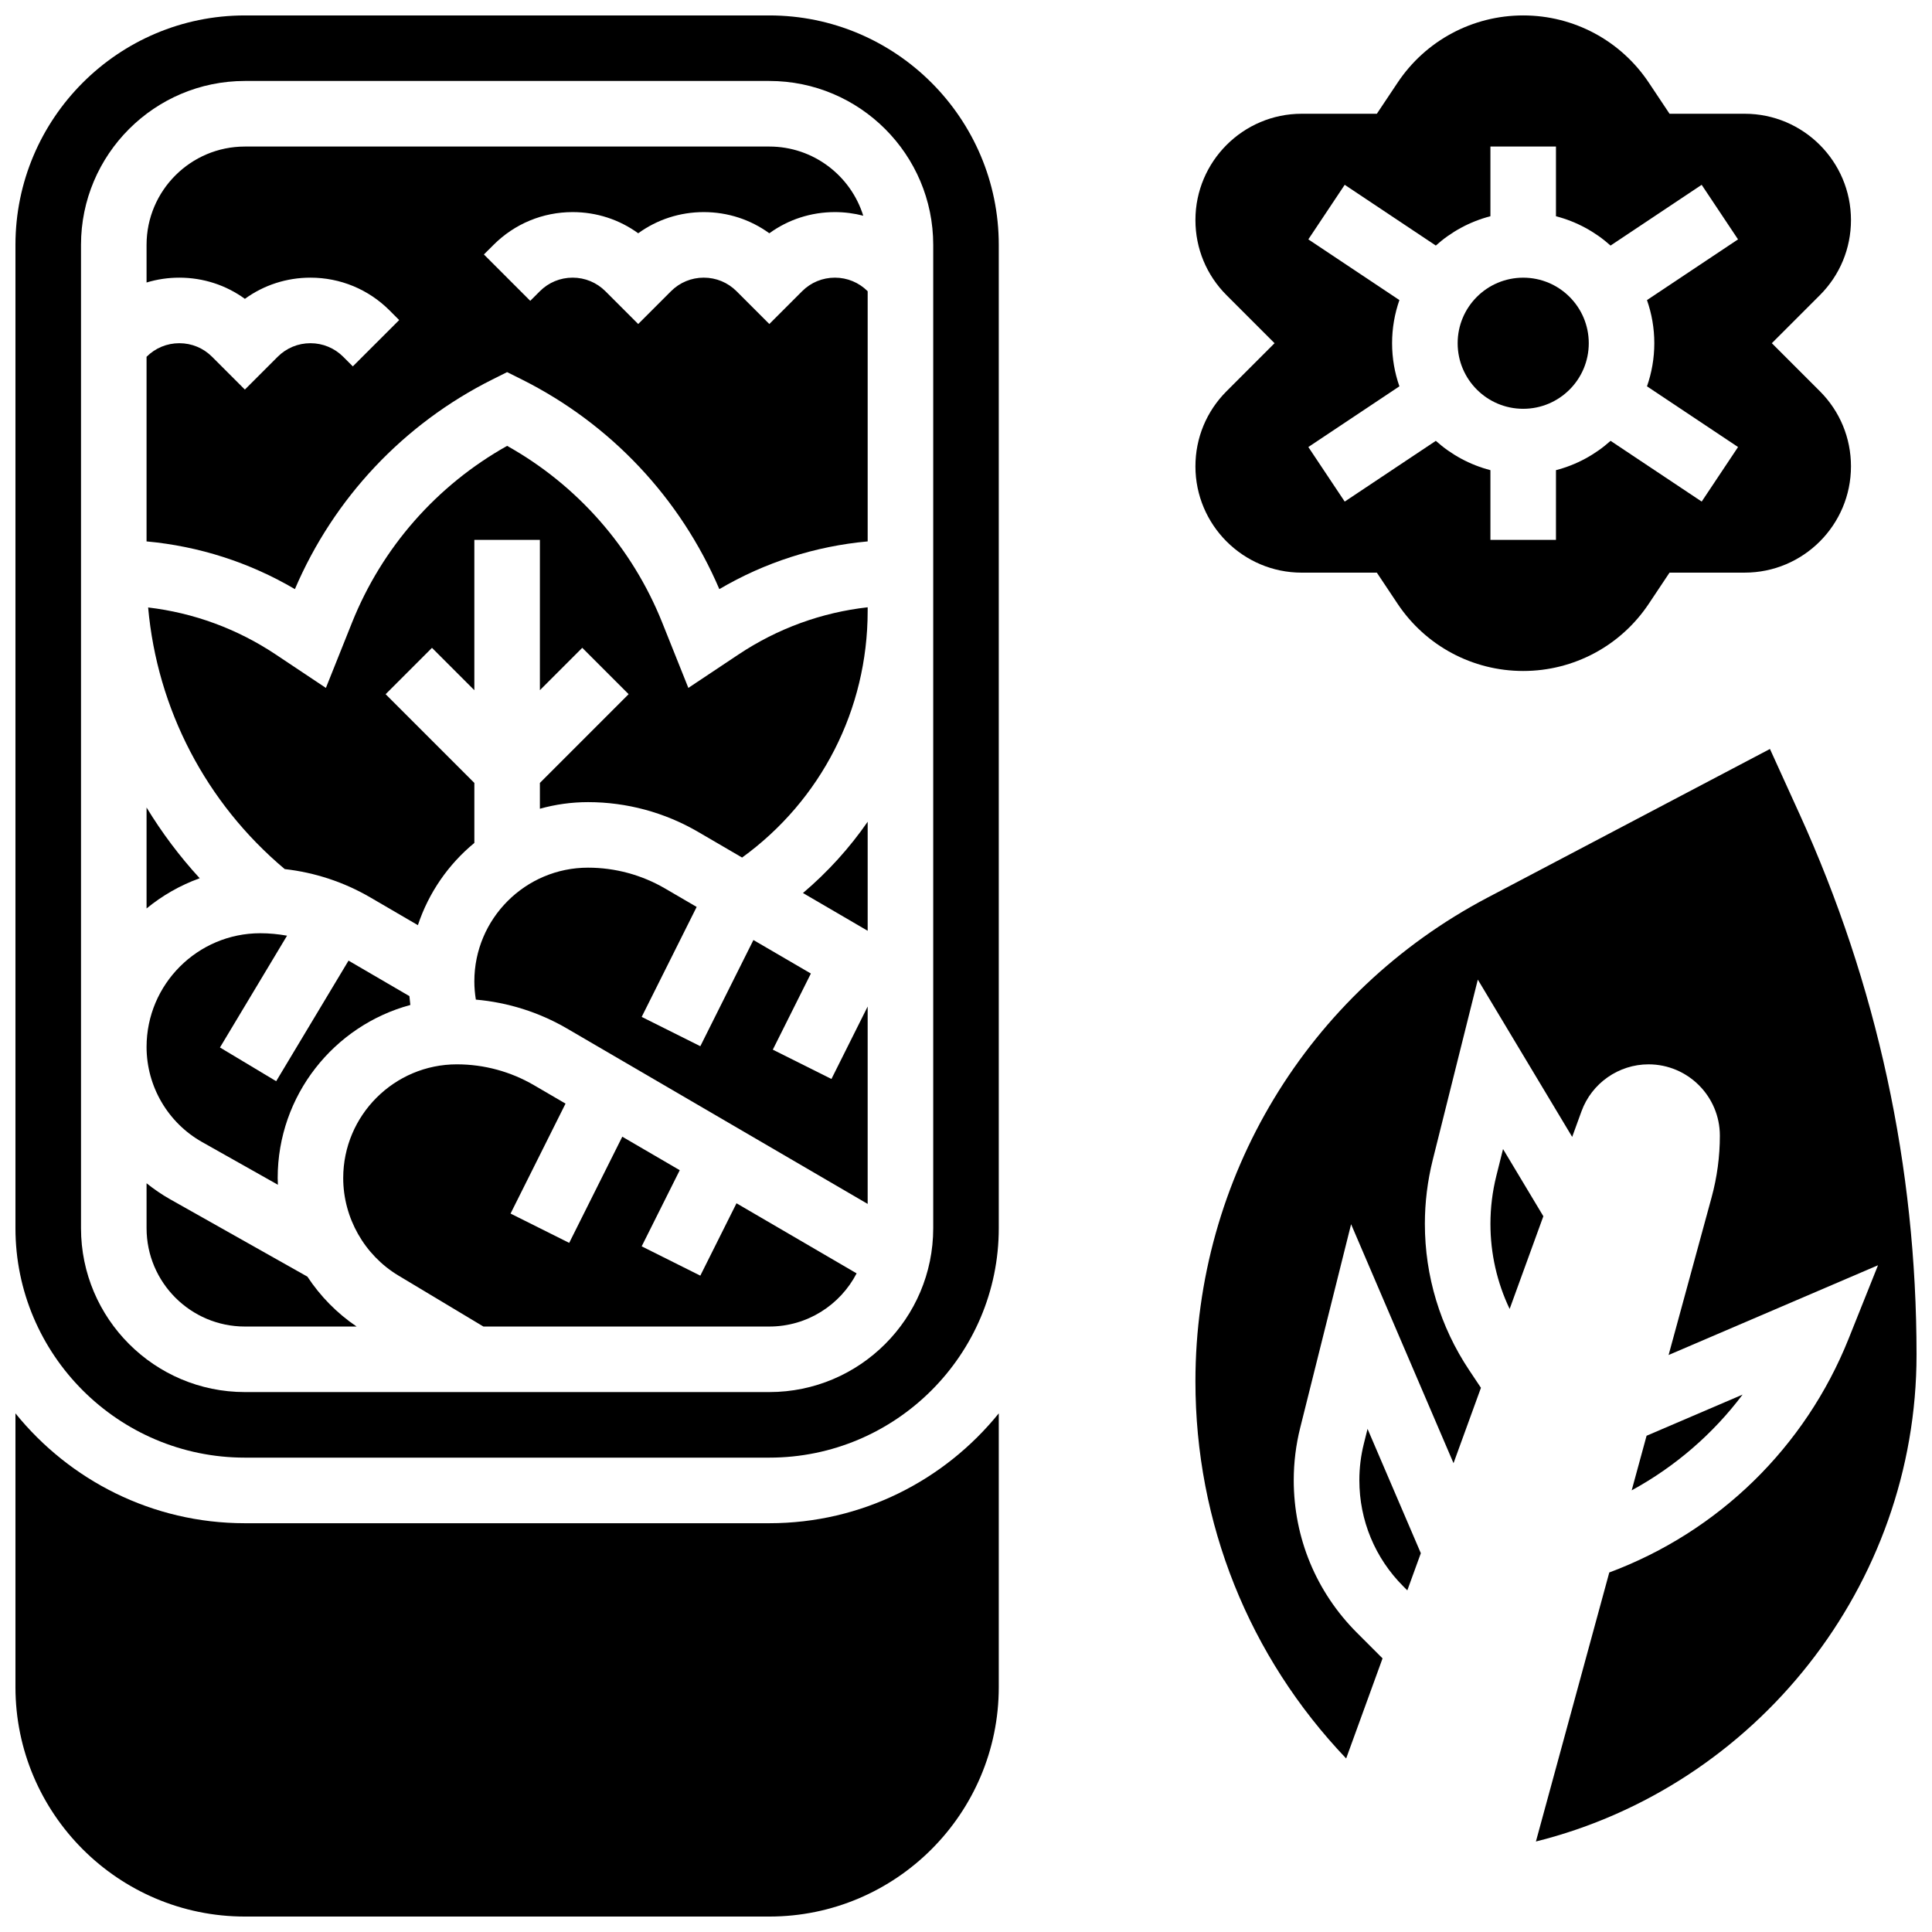
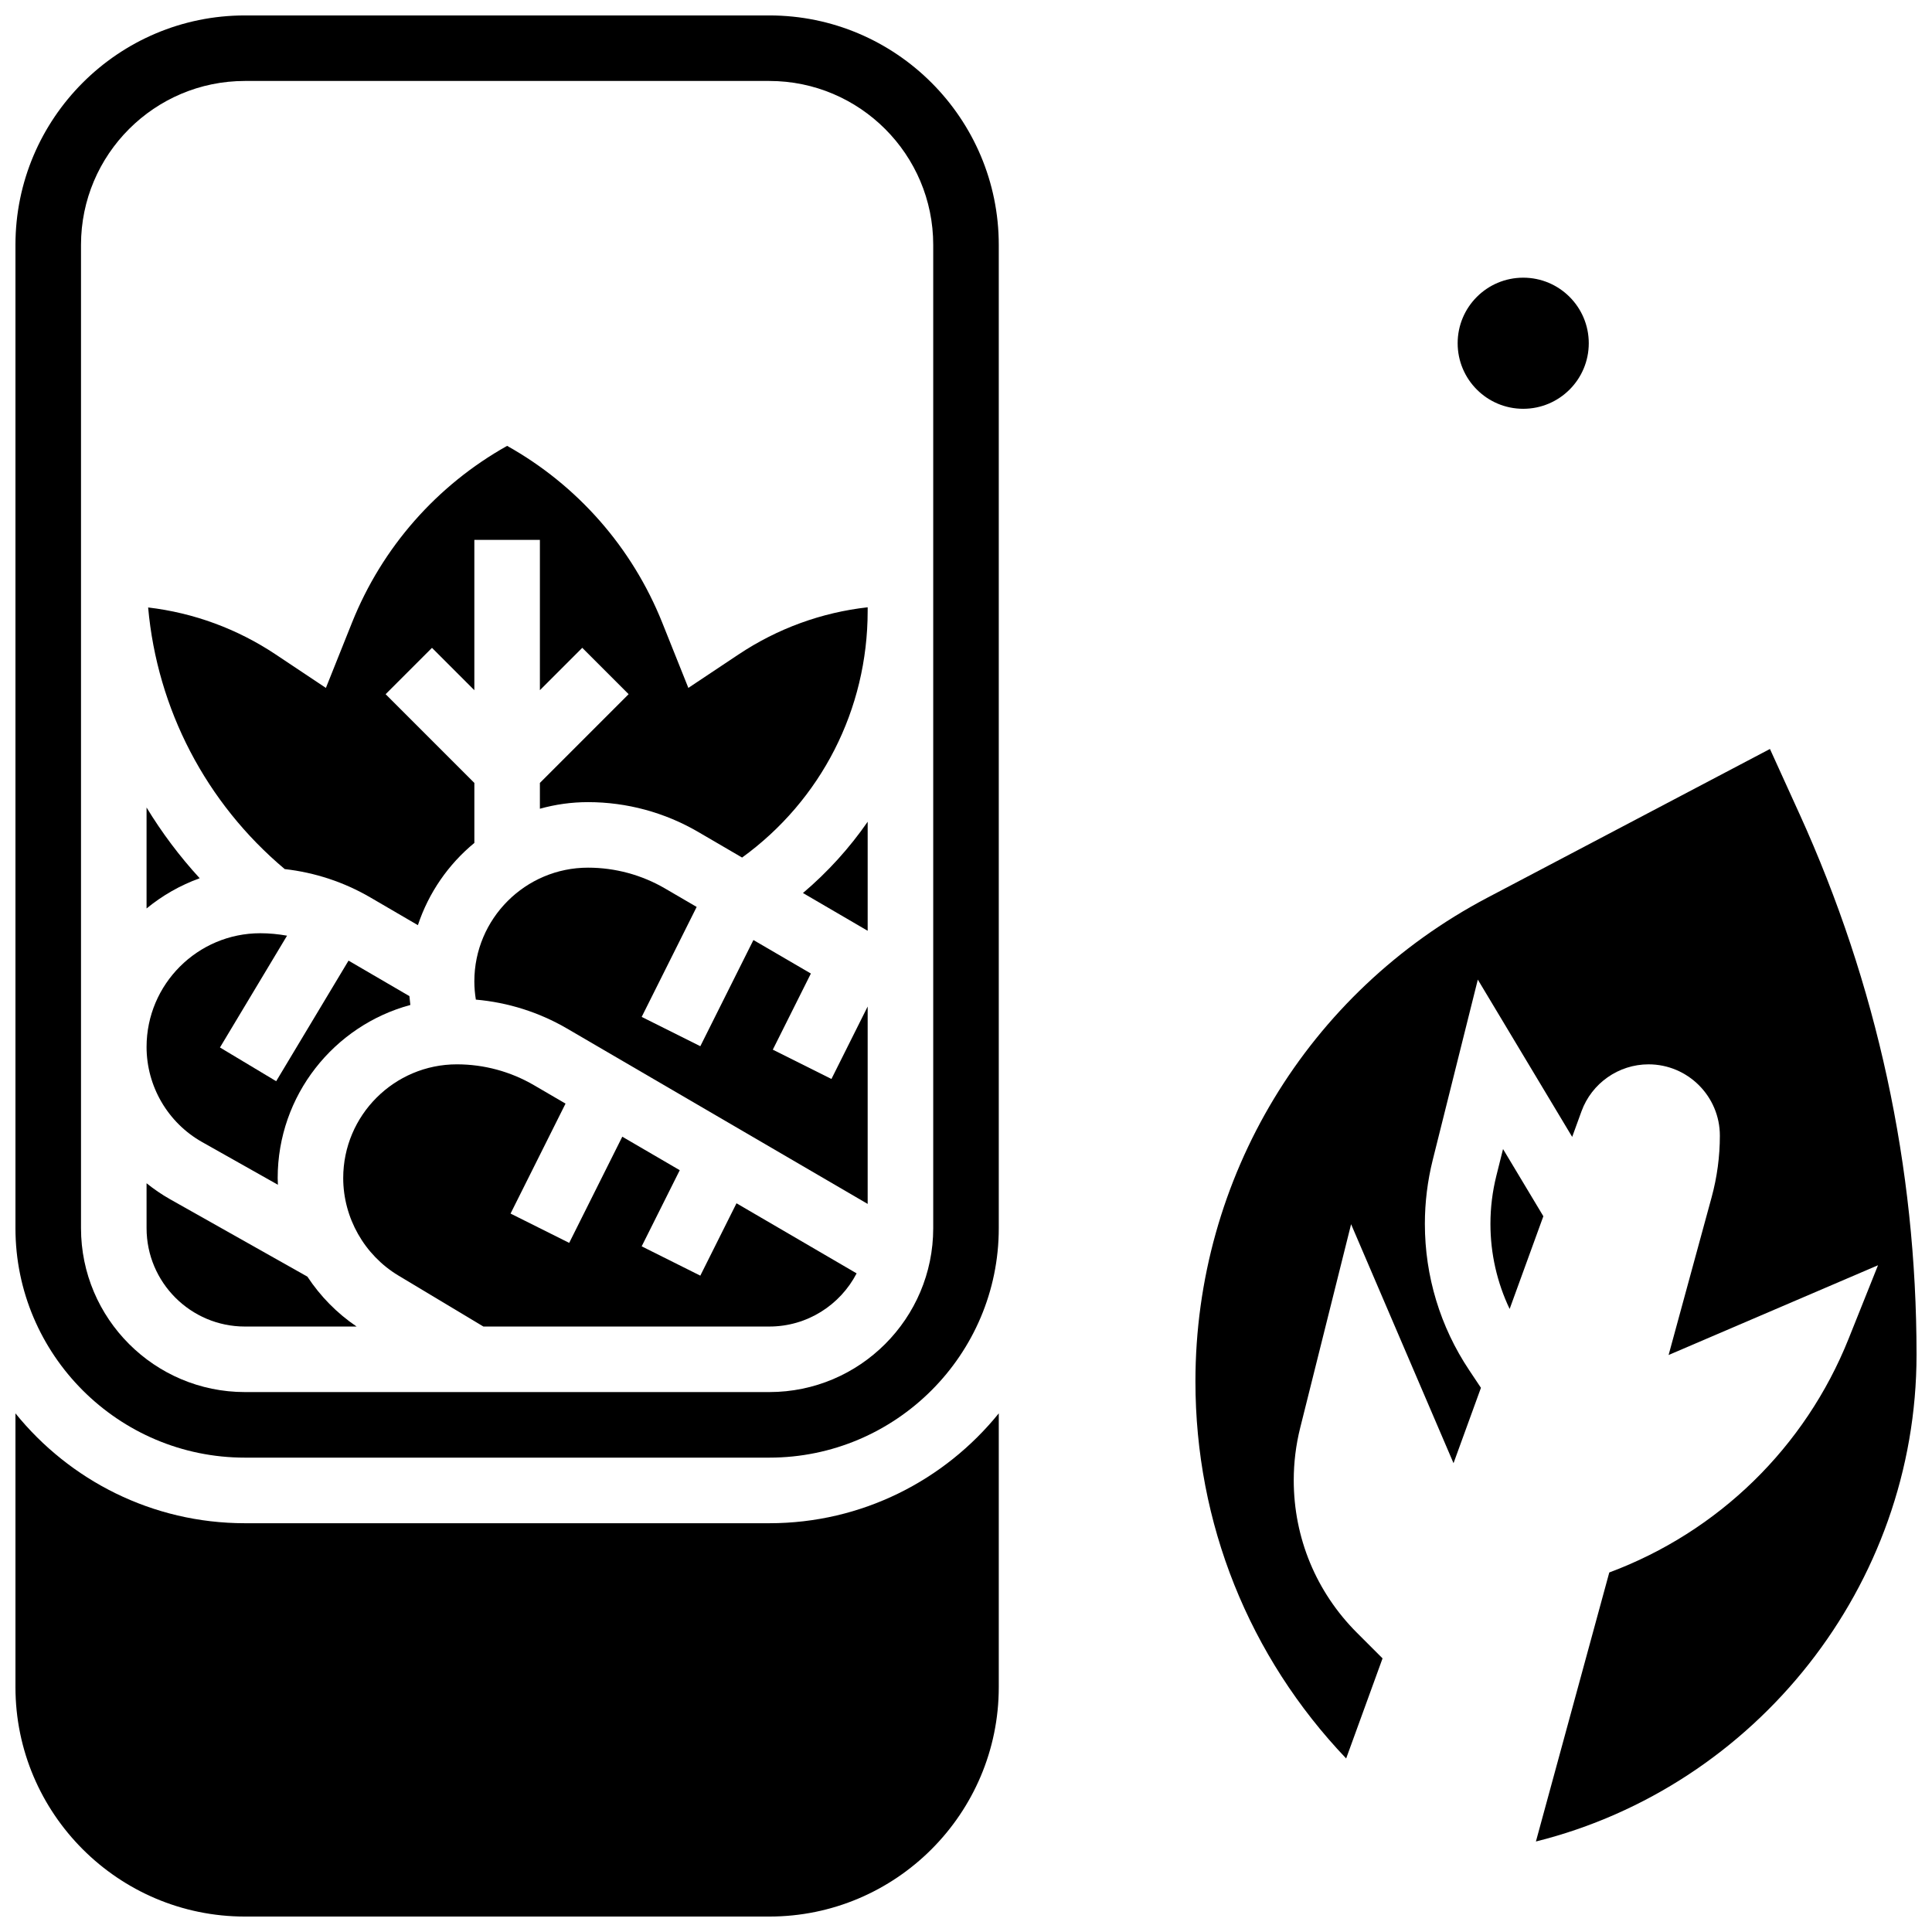
<svg xmlns="http://www.w3.org/2000/svg" width="800px" height="800px" version="1.1" viewBox="144 144 512 512">
  <defs>
    <clipPath id="d">
      <path d="m460 342h191.9v291h-191.9z" />
    </clipPath>
    <clipPath id="c">
      <path d="m460 148.09h175v173.91h-175z" />
    </clipPath>
    <clipPath id="b">
      <path d="m148.09 518h260.91v133.9h-260.91z" />
    </clipPath>
    <clipPath id="a">
      <path d="m148.09 148.09h260.91v382.91h-260.91z" />
    </clipPath>
  </defs>
-   <path d="m505.43 526.61c-0.789 3.156-1.188 6.402-1.188 9.656 0 10.633 4.141 20.633 11.66 28.148l1.051 1.051 3.582-9.848-14.121-32.949z" />
  <path d="m542.32 448.51-1.773 7.094c-1.039 4.16-1.566 8.445-1.566 12.734 0 7.859 1.746 15.535 5.09 22.547l8.934-24.57z" />
  <g clip-path="url(#d)">
    <path d="m620.84 359.61-7.785-17.125-74.836 39.387c-47.754 25.133-77.418 74.27-77.418 128.23 0 37.516 14.156 72.852 39.945 99.91l9.645-26.527-6.785-6.785c-10.801-10.801-16.75-25.16-16.75-40.434 0-4.672 0.574-9.336 1.707-13.871l13.492-53.969 27.145 63.332 7.266-19.977-3.125-4.688c-7.68-11.516-11.734-24.918-11.734-38.758 0-5.707 0.703-11.41 2.086-16.945l11.945-47.785 25.008 41.684 2.469-6.789c2.707-7.441 9.844-12.441 17.766-12.441 10.422 0 18.902 8.48 18.902 18.902 0 5.523-0.738 11.023-2.191 16.348l-11.395 41.781 55.496-23.785-7.789 19.469c-11.512 28.781-34.504 51.164-63.426 61.945l-19.445 71.297c58.363-14.578 100.87-67.832 100.87-129.02 0-49.809-10.449-98.051-31.059-143.39z" />
  </g>
-   <path d="m580.36 524.49-3.945 14.465c11.523-6.289 21.535-14.938 29.391-25.371z" />
  <g clip-path="url(#c)">
-     <path d="m460.8 267.59c0 15.531 12.637 28.168 28.164 28.168h19.914l5.496 8.246c7.438 11.152 19.879 17.812 33.289 17.812 13.406 0 25.852-6.66 33.285-17.816l5.496-8.246h19.914c15.531 0.004 28.168-12.633 28.168-28.164 0-7.523-2.93-14.598-8.25-19.918l-12.723-12.719 12.719-12.719c5.32-5.32 8.254-12.395 8.254-19.918 0-15.531-12.637-28.168-28.168-28.168h-19.914l-5.496-8.246c-7.438-11.152-19.879-17.812-33.285-17.812s-25.852 6.66-33.285 17.816l-5.5 8.242h-19.914c-15.527 0-28.164 12.637-28.164 28.168 0 7.523 2.93 14.598 8.25 19.918l12.719 12.719-12.719 12.723c-5.32 5.32-8.25 12.391-8.25 19.914zm52.117-32.637c0-4.004 0.691-7.848 1.941-11.43l-24.133-16.09 9.637-14.457 24.145 16.098c4.074-3.652 9.012-6.359 14.469-7.769v-18.469h17.371v18.473c5.457 1.41 10.395 4.117 14.469 7.769l24.145-16.098 9.637 14.457-24.133 16.09c1.254 3.578 1.945 7.422 1.945 11.426 0 4.004-0.691 7.848-1.941 11.43l24.133 16.086-9.637 14.457-24.145-16.098c-4.074 3.652-9.012 6.359-14.469 7.769l-0.004 18.473h-17.371v-18.473c-5.457-1.41-10.395-4.117-14.469-7.769l-24.145 16.098-9.637-14.457 24.133-16.086c-1.254-3.582-1.941-7.426-1.941-11.43z" />
-   </g>
+     </g>
  <path d="m565.04 234.96c0 9.594-7.777 17.375-17.371 17.375-9.598 0-17.375-7.781-17.375-17.375s7.777-17.371 17.375-17.371c9.594 0 17.371 7.777 17.371 17.371" />
  <path d="m182.84 358v26.754c4.16-3.422 8.914-6.148 14.078-8.012-5.328-5.809-10.035-12.086-14.078-18.742z" />
  <path d="m197.57 446.66 20.078 11.316c-0.023-0.594-0.059-1.184-0.059-1.777 0-21.926 14.93-40.418 35.156-45.871-0.102-0.777-0.18-1.559-0.246-2.344l-16.133-9.41-19.176 31.957-14.898-8.938 17.777-29.629c-2.336-0.414-4.703-0.648-7.09-0.648-16.617 0-30.137 13.52-30.137 30.137 0 10.426 5.641 20.086 14.727 25.207z" />
  <g clip-path="url(#b)">
    <path d="m347.88 547.67h-138.98c-24.539 0-46.461-11.375-60.805-29.117v72.547c0 33.527 27.277 60.805 60.805 60.805h138.98c33.527 0 60.805-27.277 60.805-60.805v-72.547c-14.344 17.742-36.266 29.117-60.805 29.117z" />
  </g>
  <path d="m225.46 482.32-36.422-20.527c-2.203-1.242-4.262-2.668-6.199-4.219l0.004 11.914c0 14.367 11.691 26.059 26.059 26.059h29.605c-5.227-3.535-9.641-8.055-13.047-13.227z" />
-   <path d="m356.57 221.18-8.688 8.688-8.688-8.688c-2.32-2.32-5.406-3.598-8.688-3.598s-6.367 1.277-8.688 3.598l-8.688 8.688-8.688-8.688c-2.32-2.32-5.406-3.598-8.688-3.598s-6.367 1.277-8.688 3.598l-2.543 2.543-12.285-12.285 2.551-2.543c5.602-5.602 13.051-8.688 20.973-8.688 6.324 0 12.352 1.969 17.371 5.613 5.023-3.644 11.051-5.613 17.375-5.613 6.324 0 12.352 1.969 17.371 5.613 5.023-3.644 11.047-5.613 17.375-5.613 2.57 0 5.094 0.332 7.516 0.961-3.301-10.605-13.211-18.332-24.891-18.332h-138.98c-14.367 0-26.059 11.691-26.059 26.059v9.973c2.777-0.848 5.699-1.285 8.688-1.285 6.324 0 12.352 1.969 17.371 5.613 5.023-3.648 11.047-5.613 17.371-5.613 7.922 0 15.371 3.086 20.973 8.688l2.543 2.547-12.285 12.277-2.543-2.543c-2.32-2.32-5.406-3.598-8.688-3.598s-6.367 1.277-8.688 3.598l-8.688 8.688-8.688-8.688c-2.316-2.32-5.398-3.598-8.68-3.598s-6.367 1.277-8.688 3.598v48.926c13.883 1.27 27.262 5.562 39.312 12.648 10.316-24.133 28.824-43.805 52.355-55.57l3.883-1.941 3.887 1.941c23.527 11.766 42.035 31.438 52.355 55.57 12.051-7.09 25.43-11.383 39.312-12.648v-66.297c-2.32-2.32-5.406-3.598-8.688-3.598-3.285 0-6.371 1.277-8.691 3.598z" />
  <g clip-path="url(#a)">
    <path d="m347.88 148.09h-138.98c-33.527 0-60.805 27.277-60.805 60.805v260.59c0 33.527 27.277 60.805 60.805 60.805h138.98c33.527 0 60.805-27.277 60.805-60.805v-260.59c0-33.527-27.273-60.805-60.805-60.805zm43.434 138.98v182.41c0 23.949-19.484 43.434-43.434 43.434h-138.98c-23.949 0-43.434-19.484-43.434-43.434v-260.59c0-23.949 19.484-43.434 43.434-43.434h138.98c23.949 0 43.434 19.484 43.434 43.434z" />
  </g>
  <path d="m326.42 326.3-6.922-17.301c-7.969-19.918-22.473-36.406-41.105-46.84-18.633 10.438-33.141 26.922-41.109 46.844l-6.918 17.301-13.285-8.855c-10.211-6.809-21.762-11.043-33.824-12.465 2.406 26.91 15.297 51.773 36.195 69.332 7.977 0.898 15.719 3.445 22.688 7.512l12.605 7.352c2.856-8.617 8.102-16.152 14.965-21.797v-15.898l-23.516-23.516 12.285-12.285 11.227 11.227v-39.836h17.371v39.832l11.23-11.23 12.285 12.285-23.516 23.52v6.844c4.066-1.137 8.344-1.754 12.766-1.754 10.234 0 20.316 2.727 29.156 7.883l11.664 6.805c20.934-15.176 33.277-39.23 33.277-65.34v-0.984c-12.215 1.371-23.91 5.625-34.234 12.512z" />
  <path d="m364.34 429.94-15.539-7.769 10.09-20.176-15.227-8.879-14.07 28.141-15.539-7.769 14.57-29.141-8.383-4.891c-6.184-3.609-13.238-5.516-20.402-5.516-16.613-0.004-30.133 13.516-30.133 30.137 0 1.629 0.145 3.242 0.402 4.832 8.492 0.742 16.75 3.344 24.145 7.656l79.688 46.488v-52.273l-0.016-0.012z" />
  <path d="m356.79 380.66 17.152 10.008v-28.898c-4.82 6.957-10.57 13.312-17.152 18.891z" />
  <path d="m329.59 482.06-15.539-7.769 10.09-20.176-15.227-8.879-14.07 28.141-15.539-7.769 14.57-29.141-8.383-4.891c-6.184-3.609-13.238-5.516-20.402-5.516-16.613-0.004-30.133 13.516-30.133 30.133 0 10.523 5.606 20.426 14.633 25.844l22.52 13.508h75.77c10.055 0 18.793-5.727 23.137-14.09l-31.836-18.574z" />
</svg>